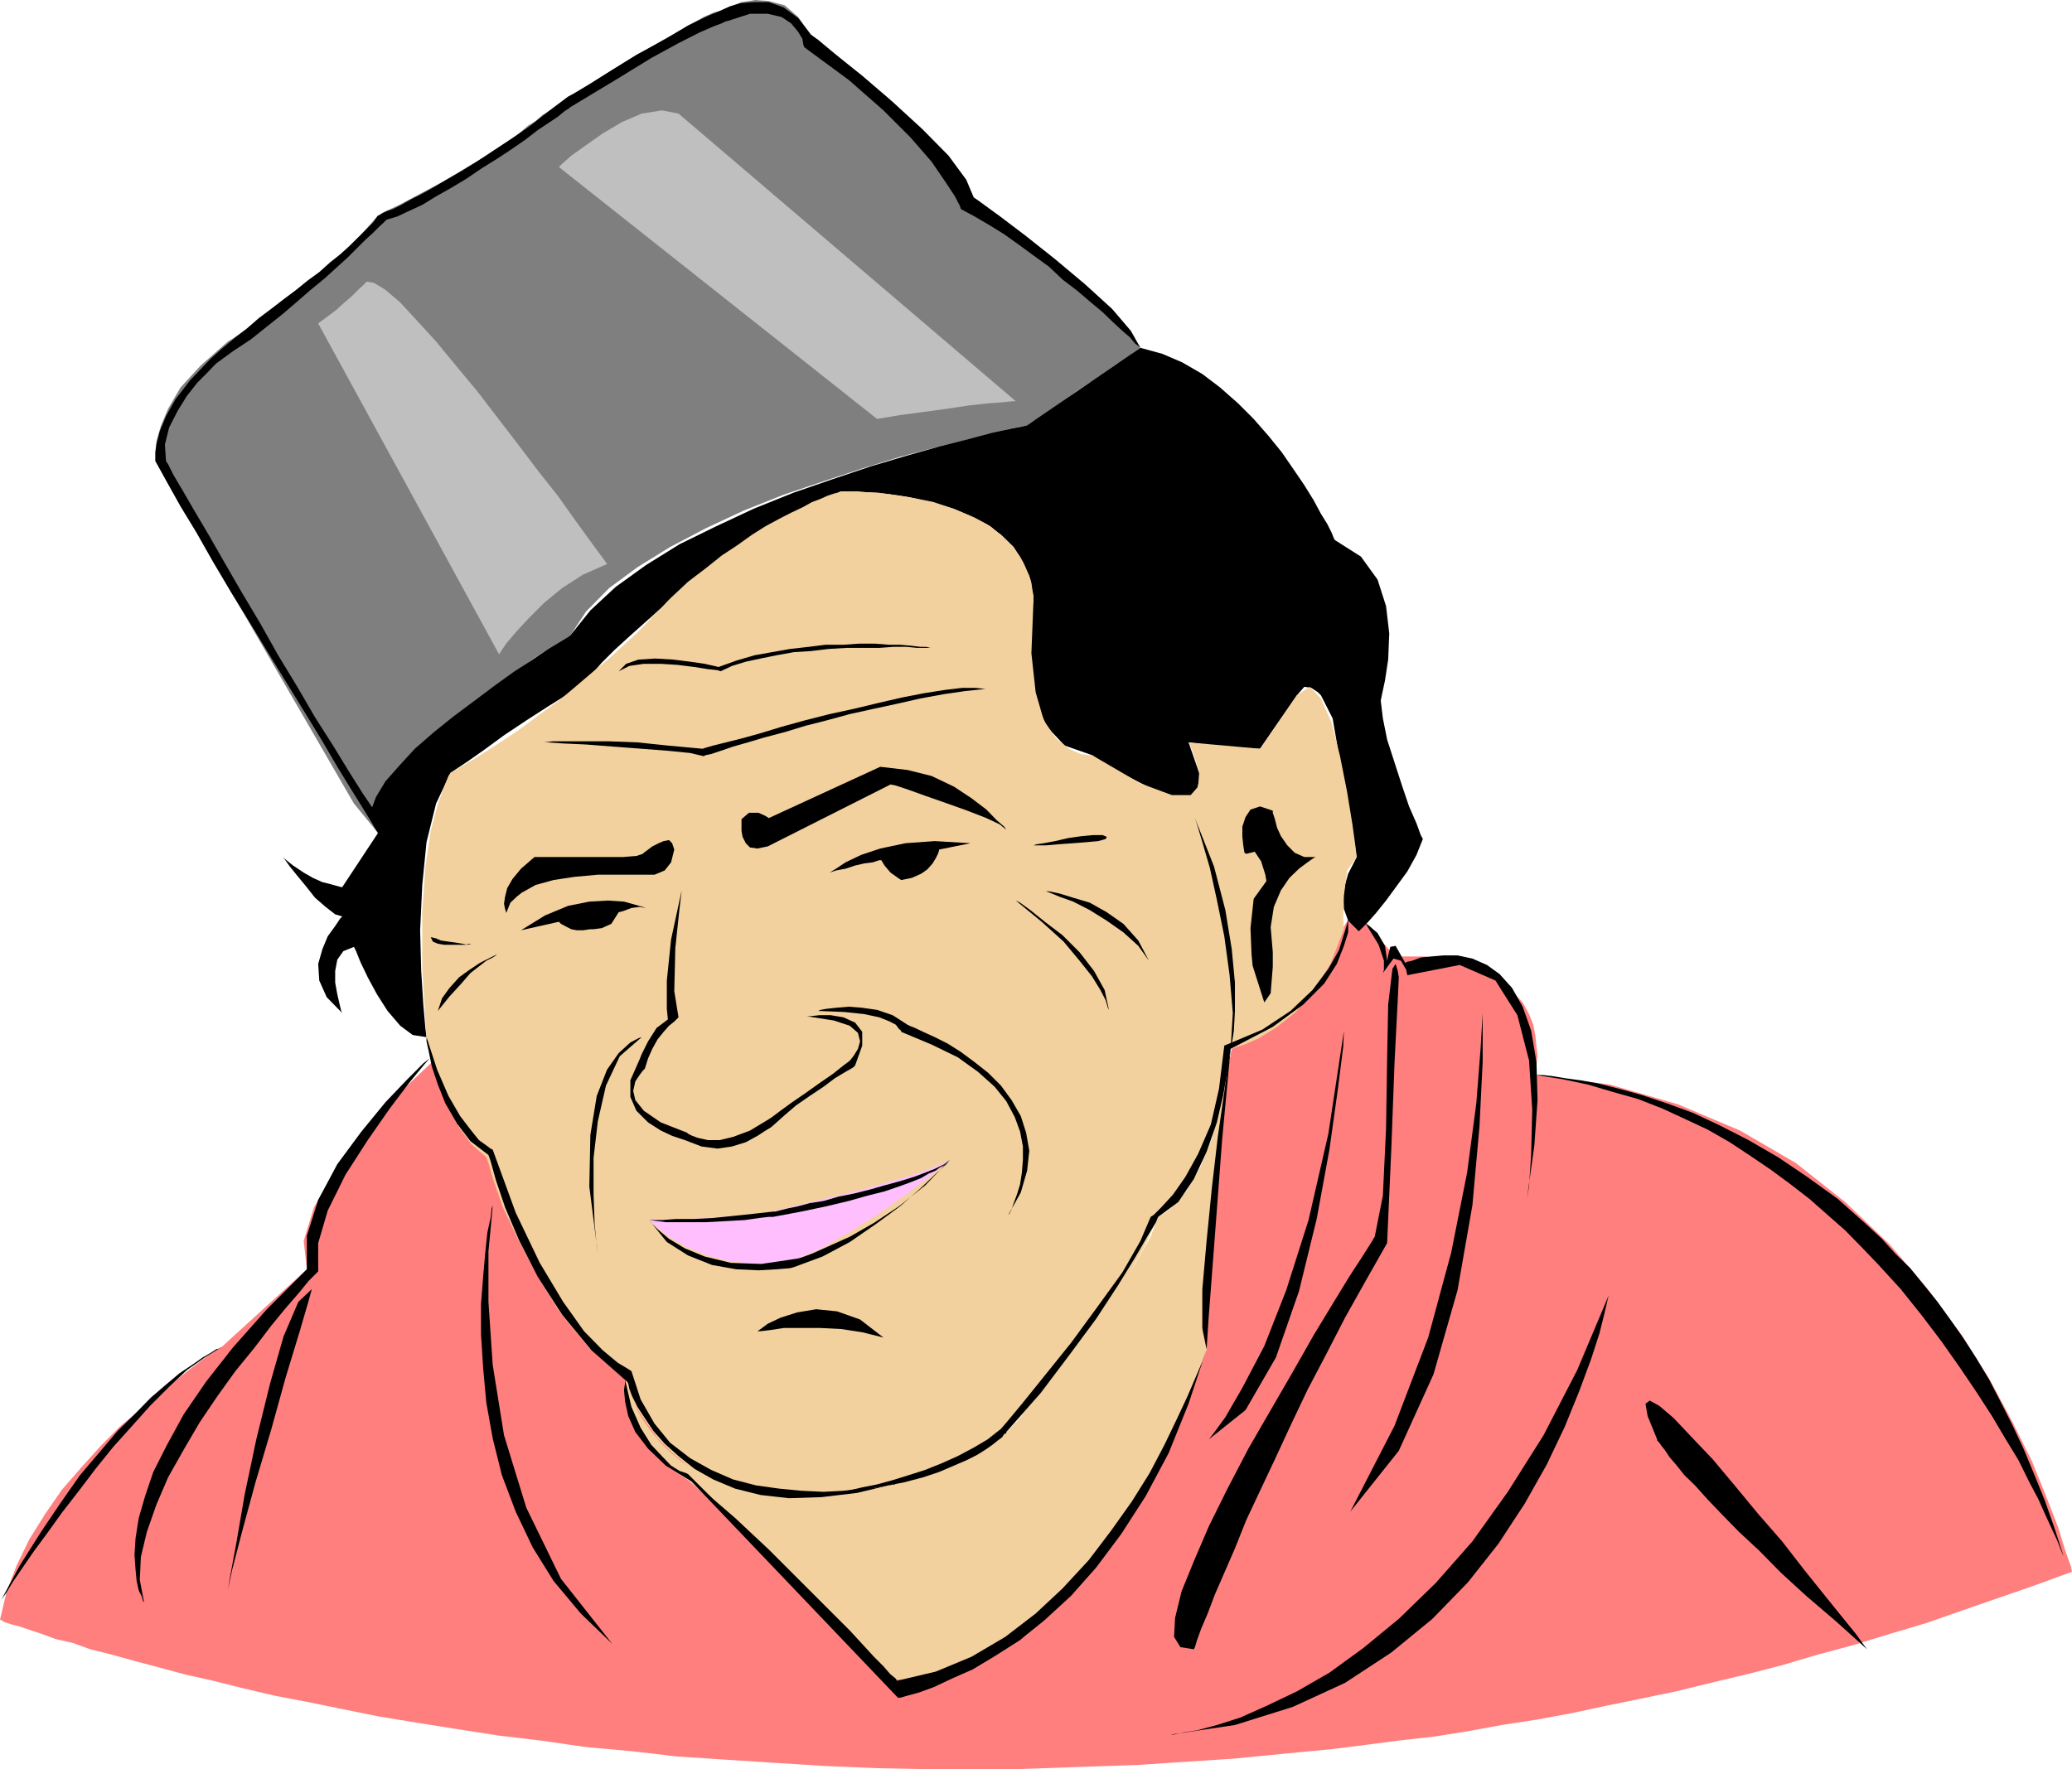
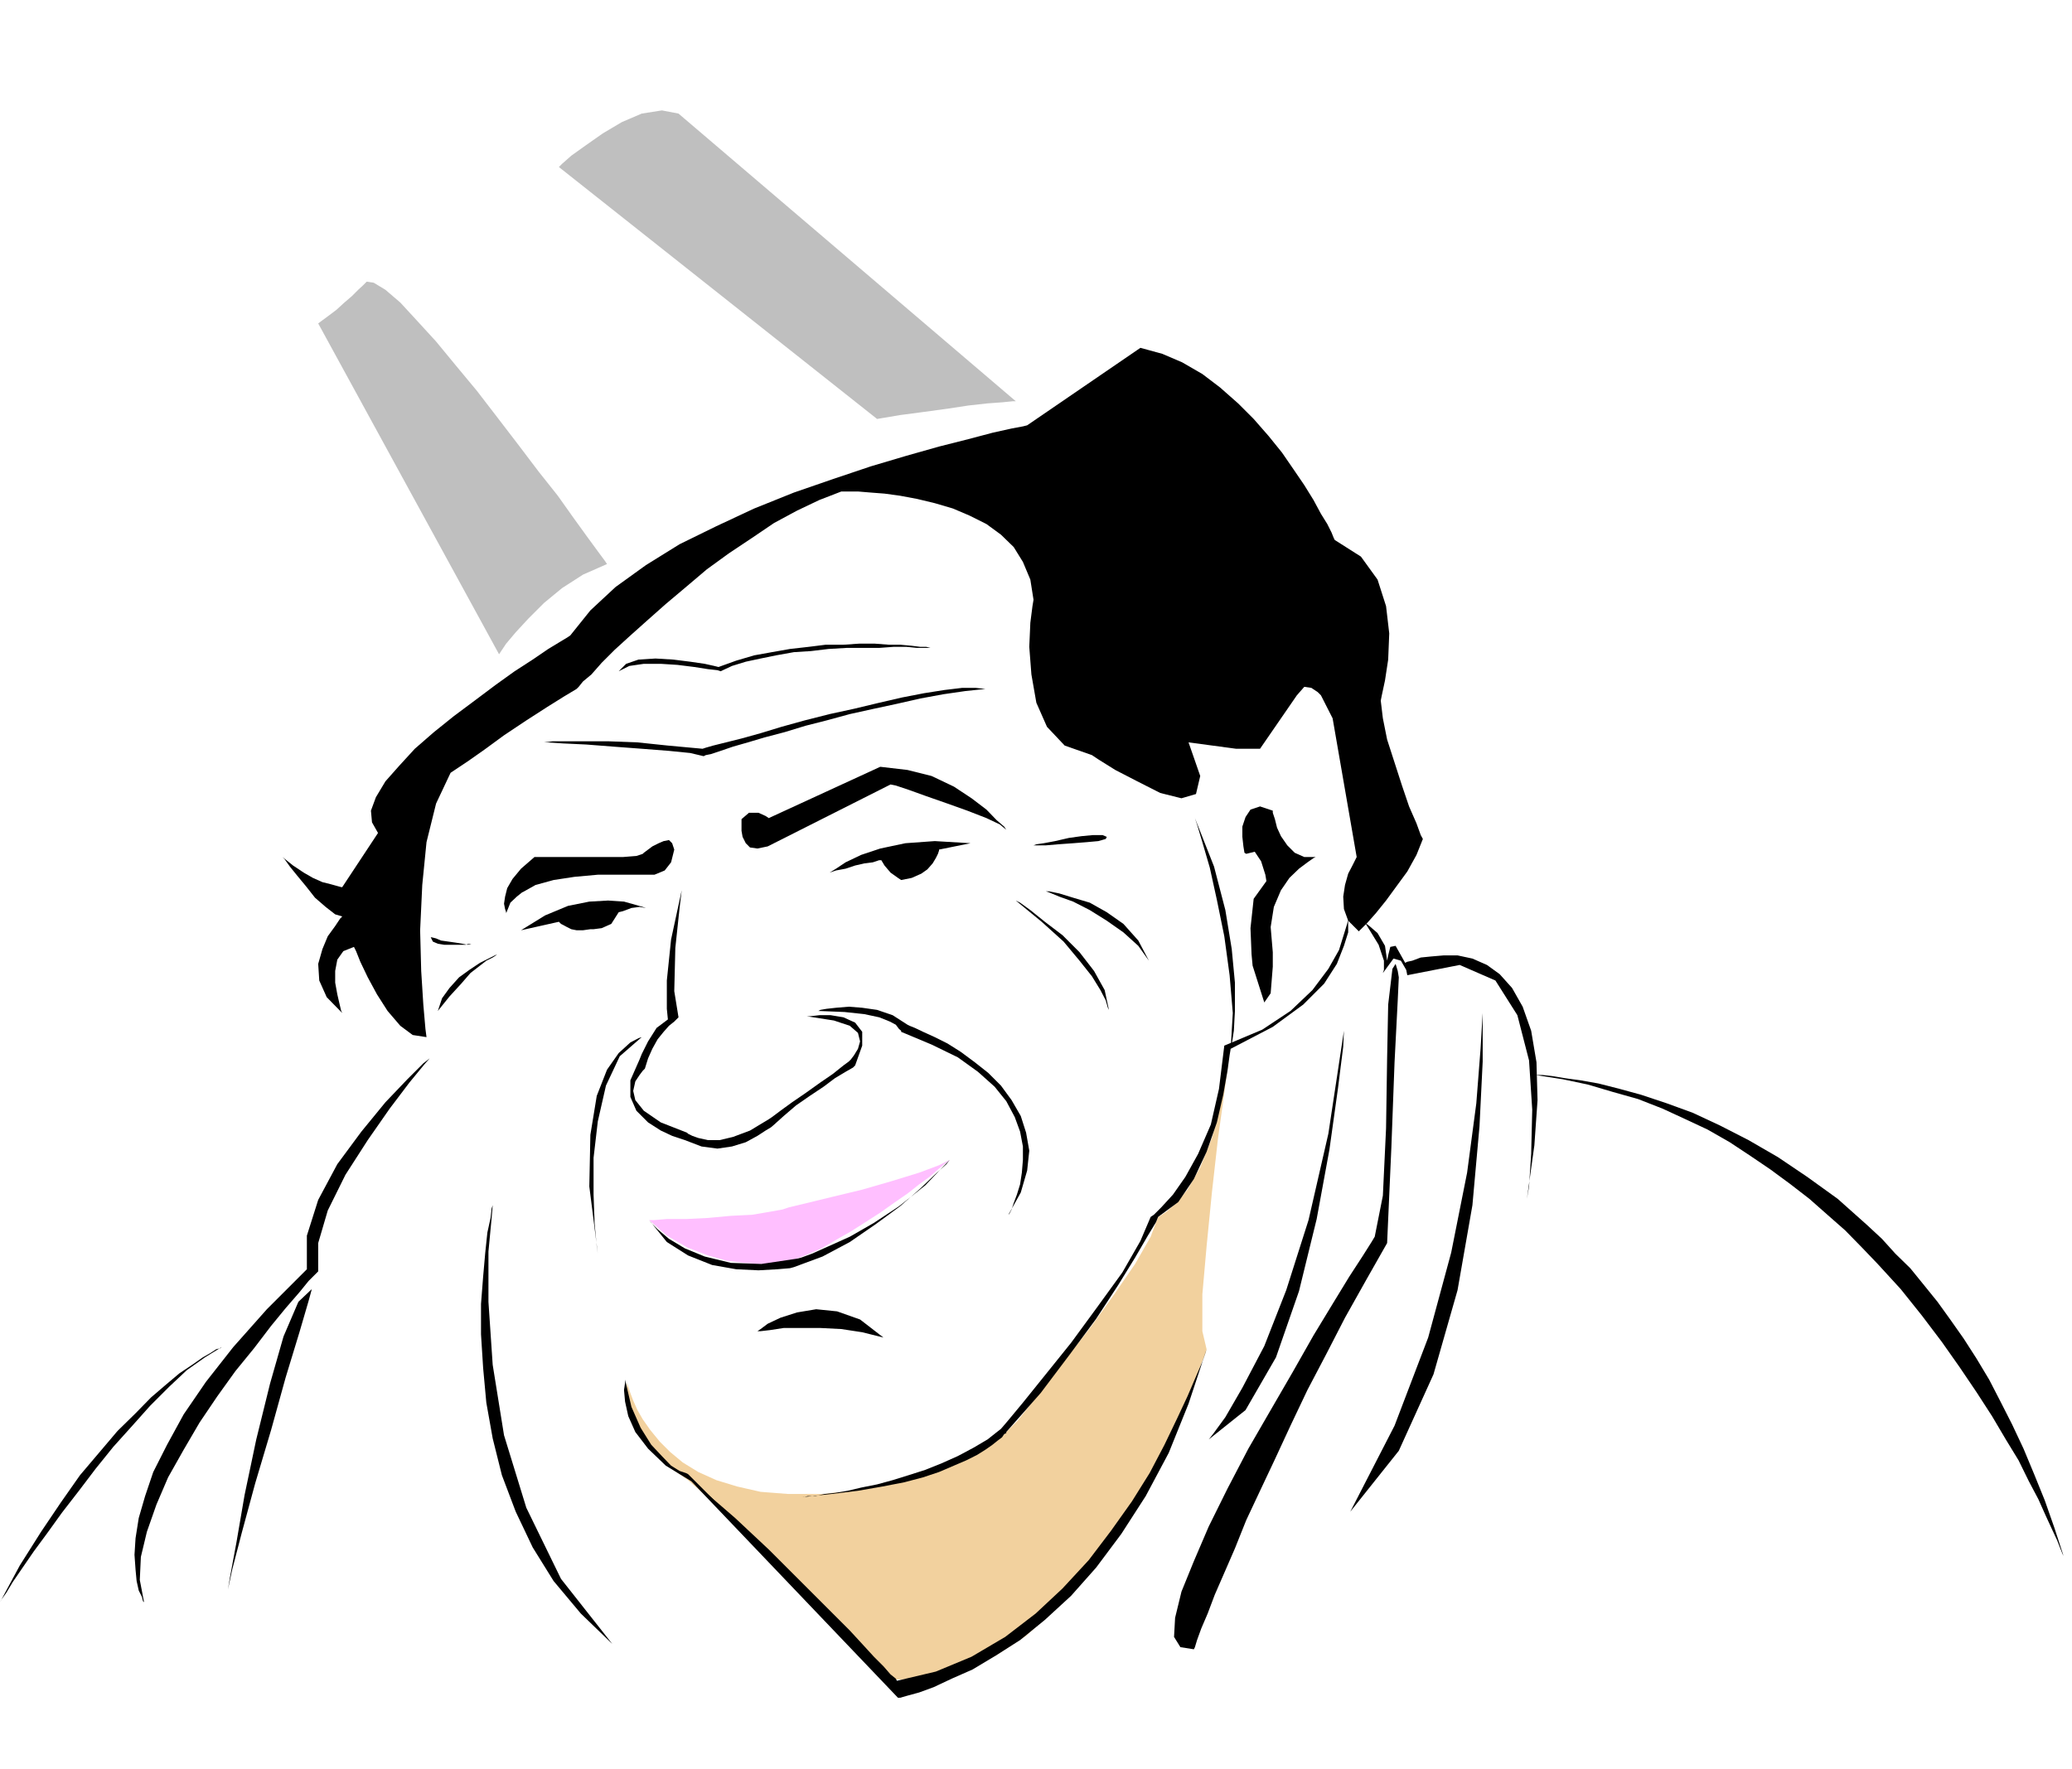
<svg xmlns="http://www.w3.org/2000/svg" height="480" viewBox="0 0 421.488 360" width="561.984">
-   <path style="fill:#ff7f7f" d="M286.91 600.945h6.192l6.12-.216 6.192-.216 6.408-.216 6.408-.216 6.408-.432 6.624-.432 6.624-.432 6.624-.648 6.624-.648 6.84-.648 6.84-.864 6.624-.864 7.056-.792 6.84-1.08 7.056-1.296 7.056-1.08 6.984-1.296 7.056-1.512 7.056-1.44 7.272-1.512 7.056-1.728 7.272-1.728 7.272-1.872 7.272-2.16 7.272-1.944 7.488-2.304 7.272-2.16 7.416-2.592 7.272-2.52 7.488-2.592 7.488-2.736-.216-1.08-1.08-3.024-1.512-4.896-2.304-5.976-3.024-7.488-4.032-8.136-4.68-8.712-5.832-9.216-6.84-9.216-7.632-8.928-9-8.568-10.008-7.92-11.376-6.624-12.6-5.328-13.896-4.032-15.12-1.944v-.216l.216-.864v-1.296l.216-1.44-.216-1.944-.216-2.16-.432-2.304-.864-2.16-1.296-2.376-1.944-2.088-2.088-2.16-3.024-1.728-3.384-1.512-4.32-1.224-5.112-.648h-5.976l-6.192-6.624-.432-.432-.648-.864-1.296-.432-1.08.864-1.656 2.736-2.376 3.672-2.376 4.032-2.952 4.104-3.24 3.816-3.384 3.672-3.672 2.52-4.032 1.728-.432 2.376-1.512 5.976-1.656 8.712-1.728 10.296-1.296 10.656-.864 9.864.432 8.064 1.944 5.184-.216.792-1.08 2.16-1.512 3.24-1.944 4.248-2.736 5.112-3.024 5.76-3.6 5.976-4.104 6.192-4.464 6.408-4.896 6.048-5.328 5.76-5.688 5.112-5.976 4.248-6.264 3.24-6.84 2.088-6.768.864-.648-.648-1.512-1.44-2.376-2.376-3.168-3.24-3.672-3.816-4.248-4.248-4.464-4.752-4.752-5.112-4.68-5.112-4.68-5.112-4.536-5.112-4.248-4.968-3.6-4.464-3.024-4.032-2.376-3.456-1.44-2.736-2.16-5.616.648-.216 1.512 2.16.864 1.512-1.08-1.08-3.024-2.808-4.464-4.464-4.896-5.544-5.184-6.624-4.68-7.488-3.6-7.92-2.16-8.064-.432-.432-1.512-1.512-1.728-1.944-2.088-2.736-2.16-3.024-1.728-3.168-1.008-3.456v-3.384l-1.296 1.224-3.672 3.456-5.112 5.112-5.328 6.408-5.328 7.056-4.104 7.056-2.088 6.84.648 5.76-17.352 15.84-.432.216-1.296.792-2.088 1.512-2.592 1.944-2.952 2.376-3.672 2.736-3.6 3.24-4.104 3.384-4.032 4.104-3.816 4.248-3.888 4.464-3.384 4.896-3.24 5.184-2.592 5.328-2.088 5.544-1.296 5.544h.216l.648.432 1.296.432 1.656.432 1.944.648 2.592.864 2.952 1.08 3.456.792 3.6 1.296 4.32 1.08 4.68 1.296 4.896 1.296 5.328 1.44 5.76 1.296 6.048 1.512 6.408 1.512 6.768 1.296 7.056 1.44 7.488 1.512 7.92 1.296 8.136 1.296 8.352 1.296 8.496 1.008 9 1.296 9.432.864 9.36 1.08 9.864.648 10.008.648 10.296.648 10.44.432 10.656.216z" transform="translate(-86.894 -240.945)" />
-   <path style="fill:#7f7f7f" d="m163.79 410.433-4.896-5.976-40.392-69.696v-1.944l.216-2.088.864-3.024 1.512-3.6 2.52-4.32 4.104-4.464 5.544-4.896 1.08-.648 2.736-1.944 3.888-2.952 4.896-3.672 5.112-4.032 4.968-4.248 4.464-4.32 3.384-3.816 1.08-.648 3.24-1.512 4.464-2.376 5.112-2.736 5.328-3.24 4.968-2.952 4.032-2.808 2.376-2.088.432-.216 1.008-.648 1.512-1.296 2.376-1.296 2.52-1.728 3.024-1.872 3.024-1.944 3.384-2.16 3.456-2.088 3.384-2.16 3.24-1.944 3.168-1.656 2.808-1.728 2.304-1.296 1.944-.864 1.512-.432.648-.216 1.44-.648 2.16-.864 2.808-.432 2.736.216 3.24.864 2.736 2.376 2.592 3.6 1.296 1.08 3.6 2.808 4.896 4.032 5.832 4.896 5.976 5.616 5.328 5.328 4.032 5.112 2.16 4.248 1.296.864 3.384 2.592 4.752 3.6 5.688 4.536 5.976 5.112 5.328 4.896 4.68 4.896 2.808 4.104-.648.432-1.944 1.44-2.952 1.944-3.456 2.376-3.816 2.52-3.888 2.808-3.384 2.376-2.952 1.872-.864.216-2.52.432-4.104 1.08-5.112 1.296-6.192 1.512-7.056 1.872-7.704 2.376-7.848 2.592-8.136 2.736-8.136 3.24-7.704 3.6-7.272 3.816-6.624 4.104-5.76 4.248-4.68 4.752-3.24 4.896-.648.432-1.44.864-2.376 1.44-2.952 1.944-3.672 2.592-3.816 2.736-4.104 3.024-4.248 3.168-4.032 3.24-3.672 3.384-3.384 3.456-2.808 3.168-1.944 3.024-1.08 2.952-.144 2.592z" transform="translate(-86.894 -240.945)" />
  <path style="fill:#000" d="m350.702 382.425-7.488 10.872h-4.896L328.67 392l2.376 6.84-.864 3.672-2.952.864-4.32-1.08-4.68-2.376-4.464-2.304-3.456-2.16-1.296-.864-5.544-1.944-3.6-3.816-2.16-4.896-1.008-5.76-.432-5.616.216-4.896.432-3.384.216-1.296-.648-4.104-1.512-3.6-1.872-3.024-2.592-2.52-2.952-2.16-3.456-1.728-3.384-1.44-3.672-1.08-3.6-.864-3.456-.648-3.168-.432-2.808-.216-2.592-.216h-3.384l-4.464 1.728-4.536 2.16-4.68 2.52-4.464 3.024-4.752 3.168-4.464 3.24-4.248 3.6-4.104 3.456-3.816 3.384-3.384 3.024-3.24 2.952-2.592 2.592-2.088 2.376-1.728 1.44-.864 1.08-.432.432-2.52 1.512-3.456 2.16-4.248 2.736-4.536 3.024-4.032 2.952-3.384 2.376-2.592 1.728-.864.576-2.952 6.264-1.944 7.848-.864 8.712-.432 9.216.216 8.28.432 6.84.432 4.968.216 1.656-2.808-.432-2.52-1.872-2.592-3.024-2.16-3.384-1.872-3.456-1.512-3.168-.864-2.16-.432-.864-2.16.864-1.224 1.728-.432 2.304v2.376l.432 2.376.432 1.872.36 1.512.216.432-3.168-3.24-1.512-3.384-.216-3.384.864-3.024 1.08-2.592 1.512-2.088 1.008-1.512.432-.432-1.44-.432-1.944-1.512-2.16-1.872-1.872-2.376-1.728-2.088-1.512-1.872-1.08-1.512-.432-.432 2.16 1.728 2.16 1.44 1.872 1.08 1.944.864 1.728.432 1.296.36.792.216h.216l7.272-11.016-1.224-2.16-.216-2.376 1.008-2.736 1.944-3.24 2.808-3.168 3.168-3.456 3.888-3.384 4.032-3.24 4.248-3.168 4.32-3.24 3.816-2.736 3.672-2.376 3.168-2.16 2.376-1.44 1.44-.864.648-.432 4.104-5.112 5.112-4.752 6.192-4.464 6.84-4.248 7.488-3.672 7.704-3.6 8.064-3.24 7.92-2.736 7.704-2.592 7.272-2.16 6.624-1.872 5.976-1.512 4.896-1.296 3.888-.864 2.304-.432.864-.216 23.04-15.768 4.464 1.224 4.032 1.728 4.104 2.376 3.6 2.736 3.672 3.24 3.168 3.168 3.024 3.456 2.736 3.384 2.376 3.456 2.16 3.168 1.872 3.024 1.512 2.808 1.296 2.088.864 1.728.432 1.08.216.432 5.328 3.384 3.384 4.68 1.728 5.4.648 5.544-.216 5.328-.648 4.248-.648 3.024-.216 1.08.432 3.6.864 4.32 1.512 4.68 1.512 4.68 1.44 4.248 1.512 3.456.864 2.376.432.792-1.296 3.24-1.872 3.384-2.16 2.952-2.16 2.952-2.088 2.592-1.728 1.944-1.296 1.296-.432.432-2.16-2.16-.864-2.376-.144-2.52.36-2.376.648-2.304.864-1.656.648-1.296.216-.432-4.896-28.224-2.376-4.68-.648-.648-1.296-.864-1.44-.216z" transform="translate(-86.894 -240.945)" />
-   <path style="fill:#f2d19e" d="m173.654 451.977.216.864.432 2.376.864 3.168 1.44 3.888 1.512 4.248 2.16 3.816 2.52 3.456 3.024 2.592.432 1.224 1.08 3.672 1.872 5.328 3.024 6.408 3.816 7.272 4.752 7.704 5.976 7.272 7.272 6.408v.432l.432.792.648 1.512.792 2.16 1.296 2.16 1.728 2.52 1.944 2.592 2.52 2.52 2.808 2.376 3.384 2.376 4.104 1.656 4.464 1.512 5.328 1.08 5.76.216 6.408-.648 7.272-1.296h1.296l1.296-.216 1.728-.432 2.304-.432 2.592-.432 2.52-.792 3.024-1.08 3.24-1.296 2.952-1.512 3.24-1.944 2.952-2.304 3.024-2.592 2.736-2.952 2.52-3.456 2.16-3.816.576-.648 1.944-2.16 2.808-2.952 3.384-4.104 3.672-4.896 3.6-5.328 3.24-5.76 2.736-5.976.432-.216 1.296-1.08 1.944-1.728 2.304-2.952 2.592-4.536 2.376-5.976 2.088-7.92 1.728-9.792.648-.216 2.16-.648 2.952-1.296 3.672-2.304 3.816-3.024 3.6-4.248 3.456-5.544 2.736-7.056-.144-2.16.144-4.68.648-5.112 1.944-2.736-.216-1.944-.648-4.68-1.08-6.624-1.44-7.272-1.728-6.84-2.16-4.896-2.304-2.376-2.592 1.728-7.488 10.872L328.67 392l.432.864.864 2.376.864 2.952-.216 2.808-1.512 1.728h-3.816l-6.408-2.376-9.864-5.76h-.648l-1.656-.216-2.376-1.08-2.592-2.088-2.52-3.672-1.656-5.76-.864-7.92.432-10.872v-.864l-.216-1.08-.216-1.512-.432-1.44-.864-1.944-1.008-1.944-1.512-2.088-1.944-1.944-2.592-2.16-3.168-1.728-3.888-1.656-4.464-1.512-5.328-1.08-6.192-.864-7.272-.216h-.216l-.432.216-.864.216-1.296.432-1.44.648-1.728.648-1.944 1.08-2.304 1.08-2.376 1.224-2.808 1.512-2.736 1.728-3.024 2.16-3.168 2.088-3.24 2.592-3.6 2.736-3.456 3.24-.216.216-.648.648-1.008 1.08-1.512 1.44-1.728 1.944-2.16 2.16-2.52 2.304-2.808 2.592-3.168 2.592-3.456 2.952-3.6 3.024-4.104 2.952-4.032 3.024-4.464 2.952-4.752 3.024-4.68 2.736-.432.648-.864 2.16-1.296 3.6-1.44 5.4-1.08 7.272-.648 9.288v11.52z" transform="translate(-86.894 -240.945)" />
  <path style="fill:#ffbfff" d="m280.07 476.96-.216.217-.864.648-1.296 1.08-1.728 1.512-2.088 1.512-2.376 1.872-2.808 1.944-2.736 1.944-3.024 1.944-2.952 1.872-3.024 1.728-2.952 1.728-2.808 1.224-2.808 1.08-2.52.648-2.16.216h-2.52l-2.808-.216-3.6-.432-3.888-1.08-4.248-1.656-4.104-2.376-3.6-3.168h1.08l2.52-.216h3.888l4.464-.216 4.68-.432 4.32-.216 3.816-.648 2.376-.432 1.296-.432 3.6-.864 5.328-1.296 5.976-1.44 5.976-1.728 5.616-1.728 4.032-1.512z" transform="translate(-86.894 -240.945)" />
  <path style="fill:#000" d="m253.358 446.649.432-.216 1.224-.216 1.944-.216 2.592-.216 2.736.216 3.024.432 3.168 1.08 3.024 1.944.432.216 1.08.432 1.656.792 2.376 1.08 2.592 1.296 2.736 1.728 2.808 2.088 2.736 2.16 2.592 2.592 2.16 2.952 1.872 3.24 1.08 3.384.648 3.672-.432 4.032-1.296 4.464-2.52 4.536.216-.216.432-.864.432-1.296.648-1.728.648-2.088.36-2.376.216-2.592v-2.736l-.576-3.024-1.08-2.952-1.728-3.24-2.376-2.952-3.384-3.024-4.104-2.952-5.328-2.592-6.192-2.592v-.216l-.432-.36-.648-.864-1.224-.648-2.16-.864-3.024-.648-4.032-.432zm-35.928 5.328-.648.216-1.656.864-2.376 2.16-2.376 3.384-2.088 5.328-1.296 7.92-.216 10.512 1.728 13.68-.216-1.512-.432-4.536-.216-5.976v-7.488l.864-7.416 1.656-7.272 2.808-5.976z" transform="translate(-86.894 -240.945)" />
  <path style="fill:#000" d="M250.982 447.729h.648l1.944-.216h2.304l2.592.432 2.376 1.08 1.44 1.872v2.808l-1.44 4.032-.432.432-1.512.864-2.16 1.296-2.304 1.728-2.808 1.872-2.808 1.944-2.52 2.16-2.16 1.944-.432.36-1.08.648-1.656 1.08-2.376 1.296-2.808.864-2.952.432-3.24-.432-3.384-1.296-.648-.216-1.944-.648-2.304-1.08-2.592-1.656-2.376-2.376-1.224-2.808v-3.384l1.872-4.248.432-1.08 1.296-2.592 1.728-2.736 2.304-1.728-.216-2.16v-5.76l.864-8.352 2.16-10.008-.432 3.6-.864 8.136-.216 8.784.864 5.328-.216.216-.648.648-1.08.864-1.08 1.224-1.224 1.512-1.08 1.944-.864 1.944-.648 2.088-.432.432-.648.864-.864 1.296-.432 1.944.432 1.872 1.728 2.16 3.456 2.376 5.328 2.088.216.216.864.432 1.224.432 1.944.432h2.376l2.736-.648 3.456-1.296 3.816-2.304.648-.432 1.728-1.296 2.376-1.728 2.736-1.872 3.024-2.16 2.52-1.728 2.16-1.728 1.08-.792.432-.432.648-.864.792-1.296.432-1.512-.432-1.728-1.656-1.44-3.24-1.08zm-26.928-33.912-.216.864-.432 1.728-1.296 1.656-2.088.864h-11.52l-4.752.432-4.248.648-3.672 1.008-2.304 1.296-.432.216-1.08.864-1.296 1.224-.864 2.16v-.216l-.216-.648-.216-1.08.216-1.44.432-1.728 1.08-1.872 1.728-2.088 2.736-2.376h18l2.736-.216 1.296-.432.216-.216.864-.648.864-.648 1.296-.648 1.008-.432 1.08-.216.648.648zm69.48 10.368.864.432 2.088 1.512 2.952 2.376 3.6 2.736 3.456 3.456 2.952 3.816 2.16 3.888.864 4.032-.216-.432-.432-1.512-1.08-2.088-1.728-2.808-2.52-3.168-3.24-3.888-4.464-4.032zm27.072 12.24-2.16-3.024-3.024-2.736-3.384-2.376-3.456-2.16-3.384-1.728-2.808-1.008-2.088-.864-.648-.216h.648l2.088.432 2.808.864 3.384 1.008 3.456 1.944 3.384 2.376 3.024 3.384zm-8.568-25.2-.216.432-1.512.432-2.376.216-2.736.216-3.024.216-2.52.216h-2.52l.576-.216 1.512-.216 2.304-.432 2.808-.648 2.592-.36 2.304-.216h1.944zm-136.08 35.424 2.376-2.952 2.376-2.592 1.872-2.16 1.944-1.512 1.296-1.008 1.296-.648.648-.432.216-.216-.432.216-1.296.648-1.728.864-2.16 1.44-2.088 1.512-1.944 2.16-1.512 2.088zm6.84-13.68h-.432l-.792.216h-4.32l-1.296-.216-1.008-.432-.432-.864h.216l.864.216 1.008.432 1.512.216 1.512.216 1.296.216 1.08.216zm104.544-51.84-1.944-.216h-2.808l-3.6.432-4.104.648-4.464.864-4.68 1.08-5.112 1.224-4.968 1.08-5.112 1.296-4.68 1.296-4.248 1.296-3.888 1.08-3.168.792-2.592.648-1.512.432-.648.216-7.056-.648-6.192-.648-5.76-.216h-11.52l-1.728.216h-.648 1.296l3.24.216 4.68.216 5.544.432 5.76.432 5.544.432 4.32.432 2.736.648.432-.216 1.08-.216 1.944-.648 2.52-.864 3.024-.864 3.384-1.008 4.104-1.08 4.248-1.296 4.248-1.08 4.752-1.296 4.896-1.08 4.68-1.008 4.752-1.08 4.68-.864 4.464-.648zm-74.592-3.6 2.16-1.08 2.952-.432h3.456l3.384.216 3.456.432 2.736.432 1.944.216.648.216 2.304-1.08 2.808-.864 3.024-.648 3.168-.648 3.6-.648 3.456-.216 3.6-.432 3.672-.216h6.624l2.952-.216h2.592l2.16.216h2.952-.216l-.864-.216h-1.224l-1.728-.216-2.376-.216h-2.304l-2.808-.216h-3.24l-3.168.216h-3.6l-3.456.432-3.816.432-3.672.648-3.6.648-3.672 1.08-3.6 1.296-.864-.216-1.944-.432-2.952-.432-3.456-.432-3.6-.216-3.456.216-2.52.864z" transform="translate(-86.894 -240.945)" />
  <path style="fill:#f2d19e" d="m337.238 454.353-.432 2.592-.864 6.408-1.296 9.36-1.224 10.872-1.08 10.944-.864 9.792v7.488l.864 3.672-.216.792-.864 2.16-1.296 3.456-1.944 4.464-2.304 5.328-2.808 5.976-3.384 6.192-3.672 6.408-4.464 6.624-4.68 5.976-5.4 5.76-5.688 5.184-6.192 4.032-6.84 3.024-7.056 1.656-7.632.216-.432-.432-.864-1.008-1.512-1.728-2.16-2.16-2.304-2.592-2.808-2.952-3.168-3.24-3.24-3.6-3.6-3.6-3.672-3.672-3.6-3.384-3.672-3.456-3.6-3.168-3.456-3.024-2.952-2.592-3.024-2.088-.432-.432-1.296-1.08-1.872-1.728-1.944-2.304-1.728-2.592-1.44-2.952-.864-3.456.216-3.384v.216l.216.792.432 1.296.576 1.512.864 1.944 1.08 1.872 1.512 2.16 1.944 2.376 2.088 2.088 2.592 2.16 3.168 1.944 3.672 1.656 4.248 1.296 4.752 1.08 5.544.432h7.272l1.656-.216 2.16-.216 2.592-.216 2.736-.432 3.24-.648 3.384-.648 3.672-1.008 3.6-1.08 3.672-1.512 3.384-1.728 3.384-2.088 3.24-2.376 2.808-2.808L296.27 527l1.08-1.296 2.736-3.6 4.032-5.184 4.68-5.976 4.752-6.624 4.248-6.192 3.168-5.544 1.512-4.032.432-.216 1.296-.864 1.944-1.728 2.304-2.736 2.592-4.536 2.376-5.976 2.088-7.92z" transform="translate(-86.894 -240.945)" />
  <path style="fill:#000" d="M149.318 499.209v-6.84l2.304-7.272 3.888-7.272 4.896-6.624 4.896-5.976 4.464-4.68 3.24-3.24 1.296-1.008-1.08 1.224-3.024 3.672-4.032 5.328-4.464 6.408-4.536 7.056-3.6 7.272-1.944 6.624v5.76l-.432.432-1.512 1.512-1.872 2.304-2.808 3.24-2.952 3.6-3.456 4.536-3.816 4.68-3.672 5.112-3.6 5.328-3.24 5.544-3.168 5.616-2.376 5.544-1.944 5.544-1.224 5.112-.216 4.68.864 4.536-.216-.216-.216-.864-.648-1.296-.432-1.944-.216-2.304-.216-3.024.216-3.384.648-4.104 1.296-4.464 1.656-4.896 2.808-5.544 3.384-6.192 4.536-6.624 5.544-7.056 6.84-7.704zm-17.352 15.84-.216.216-.864.216-1.224.792-1.512.864-2.16 1.512-2.592 1.728-2.736 2.304-3.024 2.592-3.168 3.24-3.672 3.6-3.6 4.248-4.032 4.752-3.888 5.544-4.032 5.976-4.32 6.84-4.032 7.488.216-.432 1.08-1.512 1.296-2.16 1.872-2.736 2.376-3.456 2.808-3.816 2.952-4.104 3.456-4.464 3.384-4.464 3.6-4.464 3.888-4.32 3.6-4.032 3.888-3.888 3.6-3.384 3.672-2.592z" transform="translate(-86.894 -240.945)" />
  <path style="fill:#000" d="m133.262 564.369.432-2.592 1.296-6.984 1.656-9.648 2.376-11.304 2.808-11.376 2.736-9.576 3.024-7.056 2.736-2.592-.648 2.376-1.872 6.408-2.808 9.216-2.952 10.656-3.24 10.872-2.736 10.08-1.944 7.488zM360.278 450.68l-.144 3.24-1.08 8.569-1.728 12.384-2.592 14.112-3.6 14.688-4.68 13.464-6.192 10.728-7.488 5.976.864-1.08 2.52-3.456 3.456-5.976 4.464-8.496 4.464-11.376 4.536-14.256 4.032-17.568zm-122.544-43.055V410l.216 1.224.648 1.296.864.864 1.512.216 2.088-.432 24.984-12.6 1.08.216 2.592.864 3.6 1.296 4.32 1.512 4.032 1.44 3.888 1.512 2.736 1.296 1.296 1.08-.432-.648-1.512-1.296-2.088-2.16-3.024-2.304-3.6-2.376-4.536-2.16-4.896-1.224-5.544-.648-22.68 10.44-.648-.432-1.44-.648h-1.944zm17.496 11.304.432-.432 1.296-.792 1.944-1.296 3.168-1.512 3.888-1.296 5.112-1.08 5.976-.432 7.272.432-6.408 1.296v.216l-.216.648-.432.864-.648 1.08-1.08 1.224-1.224.864-1.944.864-2.16.432-.648-.432-1.512-1.08-1.224-1.44-.648-1.08h-.432l-1.296.432-1.728.216-1.872.432-1.944.648-1.944.36-1.296.432zm-36.936 6.768-.648-.216-1.512-.432-2.304-.648-3.24-.216-3.816.216-4.32.864-4.68 1.944-4.896 3.024 7.704-1.728.432.432.432.216.792.432.864.432 1.08.216h1.296l1.512-.216h.648l1.656-.216 1.944-.864 1.512-2.376.864-.216 1.728-.648 1.656-.216zm146.304 3.023.864.649 1.656 1.44 1.512 2.592.432 3.024.216-1.08.432-1.728 1.08-.216 1.944 3.456.432-.216 1.008-.216 1.728-.648 2.16-.216 2.52-.216h2.808l3.024.648 2.952 1.296 2.592 1.872 2.52 2.808 2.16 3.816 1.728 4.896 1.08 6.408.216 7.704-.648 9.216-1.512 10.872.432-2.52.432-6.624.216-9-.648-10.008-2.376-9.216-4.464-7.056-7.272-3.168-10.656 2.088-.216-1.08-1.08-1.872-1.512-.432-2.16 2.952.216-.648v-1.872l-1.08-3.24zm-97.992 84.385-4.32-1.08-4.248-.648-4.248-.216h-7.488l-2.808.432-1.872.216h-.648l.648-.432 1.44-1.08 2.592-1.224 3.384-1.08 3.888-.648 4.248.432 4.68 1.656zm-55.152 62.352-10.44-13.248-7.056-14.472-4.536-14.76-2.304-14.328-.864-12.816v-10.224l.648-6.84.216-2.592-.216.648-.216 1.944-.648 2.952-.432 4.104-.432 4.896-.432 5.544v6.192l.432 6.84.648 7.056 1.296 7.272 1.872 7.488 2.808 7.416 3.456 7.272 4.248 6.84 5.544 6.624z" transform="translate(-86.894 -240.945)" />
  <path style="fill:#000" d="m329.75 576.537.216-.432.432-1.44.864-2.376 1.296-3.024 1.44-3.816 1.944-4.464 2.16-4.968 2.304-5.76 2.808-5.976 3.024-6.408 3.168-6.84 3.456-7.272 3.816-7.272 3.816-7.416 4.32-7.704 4.248-7.488.864-19.44.648-17.352.648-12.6.216-4.68-.216-1.296-.432-1.44-.648 1.008-.864 7.272-.216 10.944-.216 14.256-.648 13.68-1.656 8.352-.648 1.08-1.728 2.736-2.808 4.32-3.384 5.544-3.888 6.408-4.248 7.488-4.464 7.704-4.536 7.848-4.248 8.136-3.816 7.704-3.024 7.056-2.52 6.192-1.296 5.328-.216 3.888 1.296 2.088zm31.824-28.008 9-17.496 6.84-17.928 4.68-17.28 3.24-16.272 1.872-14.112.864-11.088.432-7.272v-2.592 12.456l-.648 13.176-1.44 16.056-3.024 17.28-4.896 17.136-7.056 15.552zm107.28-50.4-3.24-3.384-3.384-3.456-3.6-3.168-3.672-3.24-3.816-2.952-4.104-3.024-4.032-2.736-4.248-2.808-4.536-2.592-4.464-2.088-4.68-2.16-4.968-1.944-5.112-1.44-5.112-1.512-5.112-1.08-5.544-.864h1.44l1.944.216 2.592.432 3.168.432 3.672.648 4.248 1.08 4.464 1.224 5.184 1.728 5.328 1.944 5.544 2.592 5.76 2.952 5.976 3.456 5.976 4.032 6.192 4.464 5.976 5.328 3.024 2.808 2.736 3.024 3.024 2.952 2.808 3.456 2.736 3.384 2.592 3.6 2.736 3.888 2.592 4.032 2.592 4.32 2.304 4.464 2.376 4.68 2.304 4.896 2.16 5.184 2.16 5.328 1.944 5.544 1.872 5.76-.216-.432-.432-1.08-.648-1.656-1.008-2.16-1.296-2.808-1.512-3.384-1.944-3.672-2.088-4.248-2.592-4.248-2.808-4.752-3.168-4.896-3.456-5.112-3.6-5.112-4.032-5.328-4.32-5.4zm-138.888-90.72.432 1.296 1.08 3.6 1.512 5.184 1.44 6.552 1.512 7.416 1.08 7.92.648 7.704-.432 7.272.216-.864.432-2.808.216-4.032v-5.76l-.648-6.84-1.296-7.92-2.304-8.856zm10.44 7.271-.36-.215-.216-1.296-.216-1.944v-2.088l.648-1.944 1.008-1.512 1.944-.648 2.592.864v.432l.432 1.296.432 1.728.792 1.728 1.296 1.872 1.512 1.512 1.944.864h2.304l-.432.216-1.224.864-1.728 1.296-1.944 1.872-1.728 2.52-1.44 3.384-.648 4.104.432 5.112v2.952l-.432 5.4-1.296 1.872-2.376-7.488-.216-2.304-.216-5.328.648-5.976 2.592-3.6-.216-1.296-.864-2.736-1.296-1.944z" transform="translate(-86.894 -240.945)" />
  <path style="fill:#000" d="m335.942 453.705-1.08 8.784-1.656 7.272-2.592 5.976-2.592 4.68-2.52 3.6-2.376 2.592-1.512 1.512-.648.432-2.088 4.896-3.672 6.408-5.112 7.056-5.328 7.272-5.328 6.624-4.464 5.544-3.168 3.816-1.296 1.512-2.736 2.16-2.808 1.656-3.24 1.728-3.384 1.512-3.24 1.296-3.384 1.08-3.24 1.008-3.168.864-3.24.648-2.736.648-2.592.432-2.088.216-1.944.432h-1.512l-.864.216h-.216l5.976-.648 5.328-.648 4.968-.864 4.464-.864 3.816-1.008 3.24-1.08 3.024-1.296 2.52-1.08 2.16-1.08 1.728-1.08 1.44-1.008 1.08-.864.864-.648.432-.648.432-.216v-.216l6.984-7.92 5.976-7.92 5.328-7.2 4.464-6.84 3.456-5.616 2.592-4.464 1.656-2.736.432-1.08 4.104-3.024 3.168-4.68 2.592-5.544 2.088-5.976 1.296-5.616.864-4.896.432-3.168.216-1.296 8.568-4.464 6.192-4.536 4.248-4.248 2.592-4.032 1.44-3.672.864-2.736v-2.592l-.216.864-.648 2.088-1.008 3.24-2.16 3.816-3.24 4.32-4.464 4.248-5.76 3.816z" transform="translate(-86.894 -240.945)" />
-   <path style="fill:#000" d="M173.654 451.977v.864l.432 1.944.648 3.168 1.224 3.672 1.512 3.816 2.376 4.104 2.736 3.6 3.672 2.808.432 1.224 1.08 3.888 1.872 5.544 2.808 6.624 3.816 7.488 4.968 7.704 5.976 7.272 7.272 6.408.216.36.216 1.08.576 1.512 1.08 2.16 1.512 2.304 1.728 2.592 2.304 2.592 2.808 2.52 3.24 2.592 3.816 2.16 4.464 1.872 5.184 1.296 5.76.648 6.624-.216 7.272-.864 8.064-1.944-.432.216-1.44.216-2.376.432-3.024.216-3.6.432-4.032.216-4.536-.216-4.464-.432-4.68-.648-4.752-1.224-4.464-1.944-4.248-2.376-4.104-3.168-3.168-3.888-2.808-4.896-1.872-5.76-.648-.432-2.16-1.296-3.024-2.52-3.816-3.888-4.248-5.976-4.752-7.92-4.896-10.224-4.68-12.816-.432-.216-.864-.648-1.512-1.08-1.728-2.16-2.088-2.736-2.376-4.104-2.304-5.328zm-9.864-41.544-.432-.648-1.008-1.728-1.728-2.808-2.376-3.816-2.736-4.464-3.024-5.184-3.384-5.544-3.672-5.976-3.816-6.192-3.888-6.408-3.816-6.192-3.672-6.192-3.384-5.976-3.24-5.328-2.736-4.896-2.376-4.32v-1.728l.216-1.656.648-2.592 1.296-3.168 1.944-3.456 2.952-3.816 4.104-4.32 2.304-2.088 2.592-2.16 2.52-1.944 2.376-2.088 2.592-1.944 2.52-1.944 2.592-1.944 2.304-1.872 2.376-1.728 2.16-1.944 2.088-1.656 1.944-1.728 1.728-1.728 1.512-1.512 1.44-1.44 1.08-1.512h.216l.648-.432.864-.432 1.296-.432 1.728-.864 1.872-1.08 2.16-1.08 2.592-1.44 2.52-1.512 3.024-1.728 3.168-1.944 3.456-2.304 3.6-2.376 3.672-2.52 3.816-3.024 4.032-3.024 1.08-.576 3.24-1.944 4.464-2.808 5.112-3.168 5.544-3.024 4.968-2.952 4.032-1.944 2.592-1.08.432-.216 1.44-.648 2.16-.648 2.808-.216h2.952l3.024 1.08 2.952 2.16 2.592 3.384 1.512 1.08 3.6 3.024 5.328 4.248 6.192 5.328 6.048 5.544 5.328 5.4 3.6 4.896 1.512 3.6 1.512 1.08 3.6 2.592 5.328 4.032 5.904 4.68 6.192 5.184 5.616 5.112 3.816 4.464 1.944 3.456-.216-.216-.864-.648-1.08-1.296-1.512-1.296-1.872-1.728-2.16-2.088-2.592-2.16-2.52-2.16-3.024-2.304-2.736-2.592-3.168-2.304-2.952-2.16-3.024-2.16-3.024-1.872-2.952-1.728-2.808-1.512-.216-.648-1.008-1.944-1.944-2.952-2.808-4.104-4.248-4.896-5.544-5.544-7.056-6.192-9-6.624-.216-.432-.216-1.296-.864-1.44-1.44-1.728-1.944-1.296-2.808-.648h-3.6l-4.68 1.512h-.216l-.864.432-1.728.648-2.808 1.224-4.248 2.16-5.544 3.024-7.272 4.464-9.216 5.544-.216.216-1.008.648-1.296 1.08-1.944 1.296-2.16 1.44-2.52 1.944-2.808 1.944-2.952 1.944-3.024 1.872-3.168 2.16-3.24 1.944-2.952 1.656-2.808 1.728-2.808 1.296-2.304 1.08-2.16.648-.216.216-.432.432-.864.792-1.296 1.296-1.44 1.296-1.728 1.728-1.944 1.944-2.304 2.088-2.376 2.16-2.808 2.304-2.736 2.376-3.024 2.592-3.168 2.52-3.24 2.592-3.6 2.376-3.456 2.52-.432.432-1.44 1.512-1.944 1.944-2.16 2.736-1.872 3.024-1.728 3.384-.864 3.456.216 3.384.432.648 1.08 2.16 1.872 3.168 2.376 4.104 3.024 5.112 3.168 5.544 3.456 5.976 3.816 6.408 3.6 6.408 3.888 6.408 3.6 6.192 3.672 5.76 3.168 5.184 2.808 4.464 2.304 3.384 1.728 2.376z" transform="translate(-86.894 -240.945)" />
  <path style="fill:#000" d="m332.342 515.48-.216.577-.648 1.944-1.296 3.024-1.728 4.032-2.088 4.464-2.592 5.4-3.024 5.76-3.6 5.76-4.248 5.976-4.536 5.976-5.328 5.76-5.472 5.112-6.192 4.752-6.84 4.032-7.272 3.024-7.92 1.872-.216-.432-1.08-.864-1.44-1.656-1.944-1.944-2.376-2.592-2.52-2.736-3.024-3.024-3.168-3.168-3.456-3.456-3.384-3.384-3.456-3.456-3.384-3.168-3.456-3.24-3.168-2.736-3.024-2.592-2.736-2.16 42.048 44.064h.432l1.512-.432 2.376-.648 2.952-1.08 3.672-1.728 4.248-1.872 4.68-2.808 4.968-3.168 5.04-4.104 5.328-4.896 5.112-5.76 5.112-6.84 4.968-7.704 4.68-8.784 4.032-10.008z" transform="translate(-86.894 -240.945)" />
  <path style="fill:#000" d="M214.046 521.673v.648l-.216 1.44.216 2.376.648 2.952 1.44 3.24 2.592 3.384 3.6 3.456 5.184 3.168 5.76 4.968-6.408-6.408-.432-.216-1.296-.432-1.728-1.08-1.872-1.944-2.16-2.304-2.16-3.456-1.872-4.248zm4.896-32.473.432.577 1.296 1.296 2.304 1.944 3.24 1.944 4.032 1.656 5.328 1.296 6.192.216 7.272-1.08.864-.216 2.16-.792 3.384-1.512 4.32-1.944 4.896-2.808 5.112-3.384 5.328-4.248 4.968-5.184-.648.864-2.16 1.944-3.168 3.024-4.104 3.6-4.896 3.6-5.328 3.672-5.544 2.952-5.832 2.16-.792.216-2.592.216-3.816.216-4.536-.216-4.896-.864-4.896-1.944-4.32-2.736z" transform="translate(-86.894 -240.945)" />
-   <path style="fill:#000" d="M218.942 489.2h2.592l2.736-.215h3.672l4.032-.216 4.248-.432 4.104-.432 3.816-.432h.432l.864-.216 1.728-.432 2.088-.432 2.376-.648 2.808-.432 2.952-.864 3.24-.648 3.168-.792 3.024-.864 3.168-.864 2.808-.864 2.304-.864 2.16-.864 1.728-.864 1.08-.864-.216.216-.432.432-.432.432-.864.432-.864.648-1.512.648-1.44.864-2.16.864-2.376.864-2.952 1.008-3.456.864-3.816 1.08-4.536 1.08-5.112 1.08-5.76 1.08h-.864l-1.872.216-3.024.432-3.816.216-4.104.216h-8.136zm118.296-34.847-.432 2.376-.864 6.408-1.296 8.928-1.224 10.512-1.08 10.872-.864 9.792v7.92l.864 4.32.432-6.624 1.224-16.056 1.512-20.088zm86.76 79.487v.217l.432.432.432.648.648.792 1.008 1.512 1.296 1.512 1.728 2.16 2.16 2.088 2.52 2.808 3.024 3.168 3.384 3.456 4.104 3.816 4.464 4.536 5.112 4.68 5.976 5.112 6.408 5.76-.648-.864-1.656-2.304-2.808-3.456-3.6-4.464-4.104-5.112-4.464-5.76-4.896-5.616-4.752-5.76-4.464-5.328-4.248-4.464-3.672-3.888-2.952-2.52-1.944-1.08-.864.648.432 2.52zm-9.864-29.303-.216.864-.648 2.808-1.008 4.032-1.728 5.328-2.376 6.408-2.952 7.272-3.672 7.704-4.464 7.92-5.328 8.136-6.192 7.848-7.272 7.488-8.352 6.84-9.432 6.192-10.656 4.896-11.736 3.672-13.032 1.944h.648l1.872-.432 2.808-.432 4.032-1.08 4.752-1.512 5.328-2.376 6.192-2.952 6.624-3.816 6.84-4.968 7.272-5.976 7.488-7.272 7.488-8.496 7.2-10.08 7.272-11.52 6.84-13.248z" transform="translate(-86.894 -240.945)" />
  <path style="fill:#bfbfbf" d="m161.486 298.257-.216.216-.648.648-.864.792-1.296 1.296-1.512 1.296-1.656 1.512-1.728 1.296-1.944 1.44 36.792 67.32.432-.648 1.008-1.512 1.944-2.304 2.592-2.808 3.168-3.168 3.672-3.024 4.248-2.736 4.896-2.16-.432-.648-1.44-1.944-2.16-2.952-2.808-3.888-3.168-4.464-3.888-4.896-4.032-5.328-4.248-5.544-4.32-5.616-4.248-5.112-4.032-4.896-3.888-4.248-3.384-3.672-3.024-2.592-2.376-1.44zm63.432-34.2 68.616 58.536h-.648l-2.16.216-2.952.216-3.888.432-4.248.648-4.752.648-4.896.648-4.68.792-64.728-51.264.648-.648 1.872-1.656 3.024-2.16 3.384-2.376 3.888-2.304 4.032-1.728 4.104-.648z" transform="translate(-86.894 -240.945)" />
</svg>